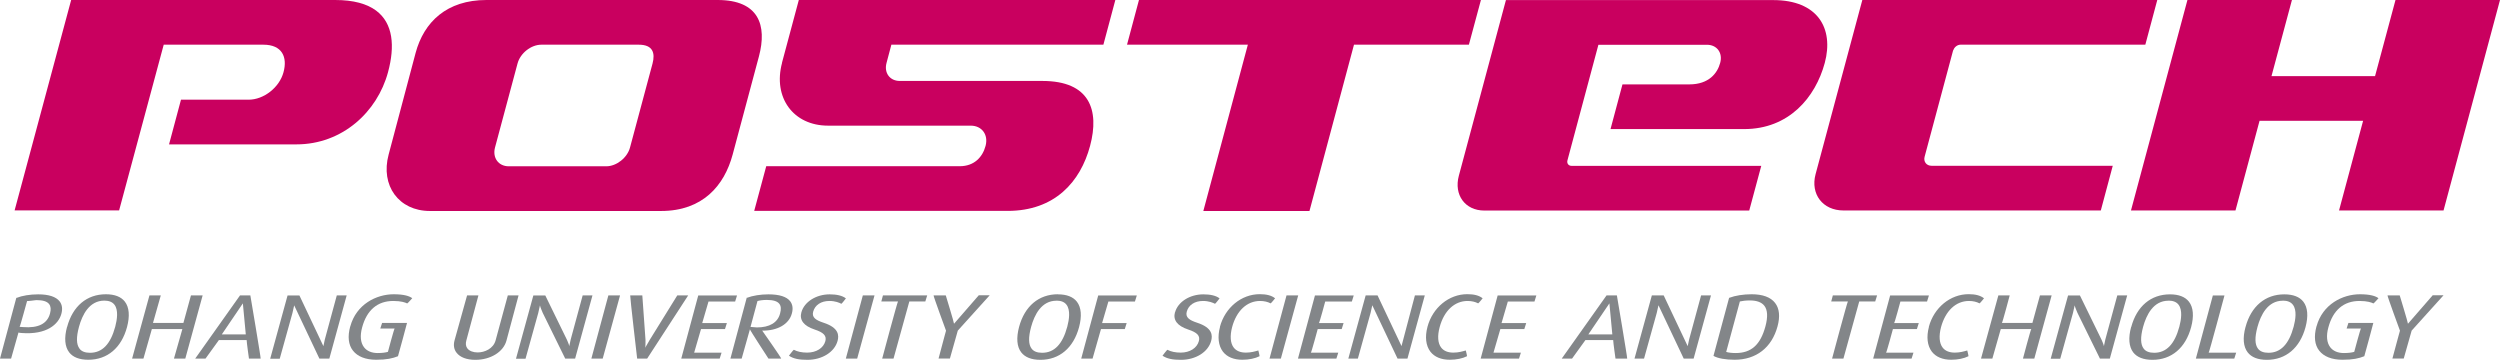
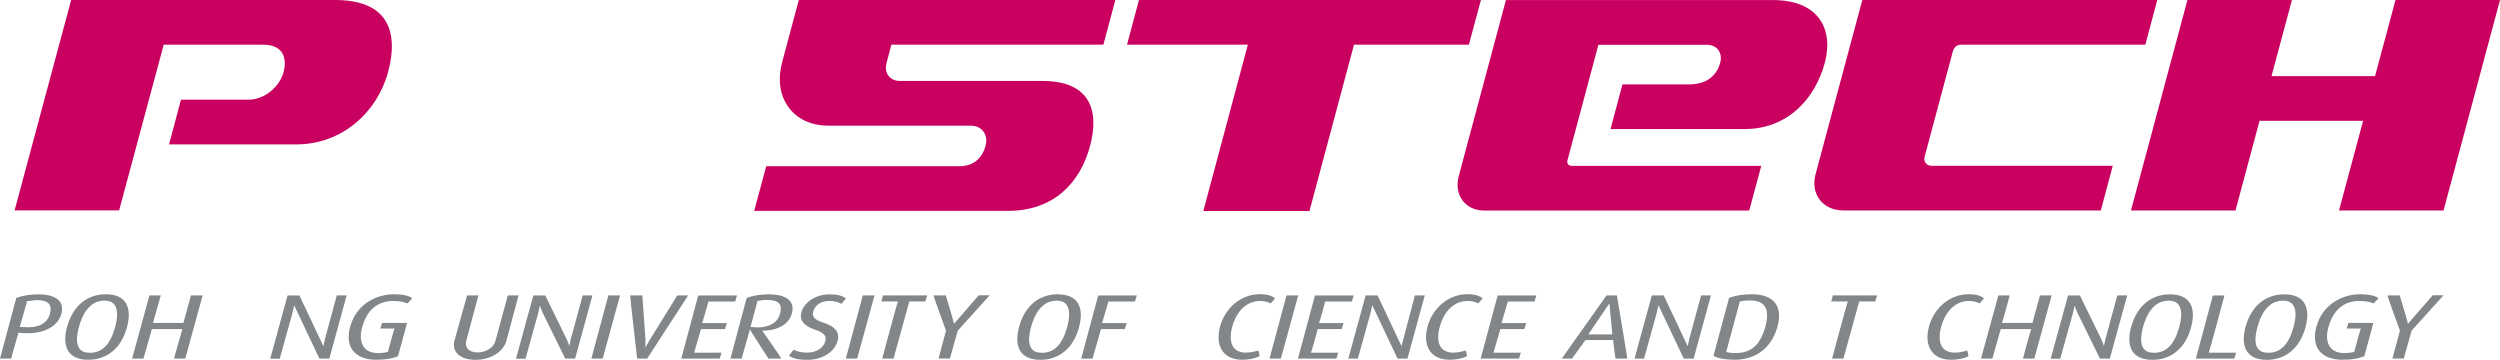
<svg xmlns="http://www.w3.org/2000/svg" id="_레이어_1" data-name="레이어_1" viewBox="0 0 290.9 41.87">
  <defs>
    <style>
      .cls-1 {
        fill: #838689;
      }

      .cls-2 {
        fill: #c9005f;
      }
    </style>
  </defs>
  <g>
    <path class="cls-2" d="M196.57,9.82h-7.78l-1.39,5.2h15.55c5.2,0,8.29-3.67,9.38-7.7,1.08-4.04-.83-7.31-6-7.31h-31.1l-5.48,20.44c-.6,2.23.73,4.05,2.96,4.05h30.83l1.4-5.2h-22.07c-.36,0-.58-.29-.48-.65l3.6-13.44h12.63c1.17,0,1.86.95,1.54,2.11-.31,1.17-1.29,2.5-3.59,2.5Z" />
    <path class="cls-2" d="M227.29,5.85c.1-.36.46-.64.82-.65h21.52l1.39-5.2h-34.32l-5.44,20.27c-.62,2.32.84,4.22,3.24,4.22h29.95l1.39-5.2h-21.08c-.6,0-.97-.48-.81-1.06l3.32-12.39Z" />
    <polygon class="cls-2" points="278.74 0 276.36 8.86 264.31 8.86 266.69 0 254.53 0 247.96 24.49 260.12 24.49 262.92 14.06 274.97 14.06 272.17 24.49 284.33 24.49 290.9 0 278.74 0" />
    <path class="cls-2" d="M43.76,1.23c-1.05-.78-2.61-1.23-4.76-1.23H8.28L1.7,24.48h12.16s5.19-19.28,5.19-19.28h11.6c2.17,0,2.82,1.43,2.34,3.2-.47,1.77-2.29,3.2-4.06,3.2h-7.87l-1.39,5.2h14.82c5.33,0,9.41-3.76,10.66-8.4.82-3.03.6-5.69-1.39-7.17Z" />
-     <path class="cls-2" d="M83.51,0h-26.91c-4.61,0-7.27,2.55-8.24,6.16l-3.14,11.83c-.97,3.61,1.19,6.56,4.8,6.56h26.91c4.83,0,7.35-2.95,8.32-6.56l3.06-11.43c.96-3.61,0-6.56-4.81-6.56ZM75.93,7.39l-2.62,9.77c-.32,1.2-1.57,2.19-2.77,2.19h-11.34c-1.2,0-1.92-.99-1.6-2.19l2.62-9.77c.32-1.2,1.57-2.19,2.77-2.19h11.34c1.65,0,1.92.98,1.6,2.19Z" />
    <polygon class="cls-2" points="172.32 0 132.53 0 131.14 5.2 145.2 5.2 140.02 24.55 152.37 24.55 157.55 5.2 170.92 5.2 172.32 0" />
    <path class="cls-2" d="M91,7.31c-1.08,4.04,1.31,7.31,5.35,7.31h16.6c1.31,0,2.08,1.06,1.73,2.36-.35,1.31-1.33,2.36-3,2.36h-22.52l-1.4,5.2h29.49c5.48,0,8.47-3.38,9.59-7.56,1.12-4.18-.04-7.56-5.54-7.56h-16.6c-1.16,0-1.86-.94-1.54-2.11l.56-2.11h24.67l1.39-5.2h-36.83l-1.96,7.31Z" />
  </g>
  <g>
    <path class="cls-1" d="M1.92,34.65h-.02s-1.9,7.08-1.9,7.08h1.29s.85-3.01.86-3.04c0,.03.38.06.38.06,2.89.22,4.28-1.01,4.61-2.23.16-.58.09-1.07-.2-1.45-.42-.54-1.26-.82-2.5-.82-.94,0-1.86.15-2.51.41ZM4.22,34.92c.77,0,1.26.15,1.5.47.19.25.23.61.1,1.09-.32,1.19-1.37,1.72-3.13,1.58h0s-.4-.03-.41-.03c.06,0,.86-3,.87-3,0,.03,1.08-.11,1.08-.11Z" />
    <path class="cls-1" d="M7.8,38.04c-.35,1.28-.26,2.3.25,2.96.44.57,1.19.86,2.23.86,2.21,0,3.85-1.38,4.5-3.8.34-1.28.26-2.3-.25-2.96-.44-.57-1.19-.86-2.21-.86-2.22,0-3.86,1.38-4.51,3.8ZM9.25,40.56c-.37-.48-.39-1.31-.06-2.53h0c.38-1.39,1.19-3.05,2.95-3.05.54,0,.94.16,1.18.48.47.61.31,1.72.09,2.55-.55,2.04-1.51,3.04-2.94,3.04-.57,0-.98-.16-1.22-.48Z" />
    <path class="cls-1" d="M22.22,34.37l-.88,3.21h-3.54l.91-3.21h-1.32s-2.02,7.36-2.02,7.36h1.32s.98-3.44.98-3.44h3.55l-.98,3.44h1.32s2.02-7.36,2.02-7.36h-1.35Z" />
-     <path class="cls-1" d="M27.93,34.37l-5.22,7.36h1.2s1.56-2.16,1.56-2.16h3.23s0-.02,0,0c0,.26.27,2.16.27,2.16h1.36c.04-.05-1.2-7.36-1.2-7.36h-1.21ZM28.26,35.3l.34,3.61s-2.79,0-2.79,0l2.45-3.61Z" />
    <path class="cls-1" d="M37.17,41.73h1.15s2.02-7.36,2.02-7.36h-1.15l-1.39,5.12s-.16.74-.17.79l-2.79-5.9h-1.38s-2.02,7.36-2.02,7.36h1.11s1.48-5.32,1.48-5.32c0,0,.19-.84.2-.89l2.94,6.21Z" />
    <path class="cls-1" d="M40.75,37.99c-.32,1.16-.21,2.14.32,2.81.54.69,1.47,1.06,2.7,1.06s1.91-.16,2.54-.41c.03-.03,1.05-3.87,1.05-3.87h-2.9s-.21.65-.21.65h1.67c-.06,0-.78,2.71-.78,2.71-.26.08-.67.14-1.19.14-.7,0-1.25-.23-1.59-.67-.41-.53-.49-1.34-.22-2.32.54-2.01,1.79-3.07,3.62-3.07.93,0,1.41.18,1.62.29.05,0,.59-.61.59-.61-.33-.25-.96-.46-2.16-.46-2.01,0-4.35,1.16-5.05,3.74Z" />
    <path class="cls-1" d="M59.09,34.37l-1.42,5.23c-.26.97-1.27,1.41-2.09,1.41-.53,0-.96-.17-1.19-.46-.19-.24-.23-.56-.13-.92l1.41-5.26h-1.32s-1.46,5.24-1.46,5.24c-.15.55-.07,1.05.24,1.44.41.53,1.18.82,2.18.82,1.78,0,3.26-.92,3.62-2.23l1.41-5.27h-1.24Z" />
    <path class="cls-1" d="M67.8,34.37l-1.39,5.12s-.16.74-.17.79c0-.13-.28-.76-.28-.76l-2.51-5.14h-1.39s-2.02,7.36-2.02,7.36h1.11s1.48-5.32,1.48-5.32c0,0,.19-.84.2-.89,0,.13.32.87.32.87l2.62,5.33h1.15s2.02-7.36,2.02-7.36h-1.15Z" />
    <path class="cls-1" d="M70.79,34.37l-1.98,7.36h1.32s2.02-7.36,2.02-7.36h-1.35Z" />
    <path class="cls-1" d="M78.81,34.37l-3.19,5.15s-.54.93-.55.95c.05-.02.04-.93.04-.93,0,0-.37-5.17-.37-5.17h-1.41c-.04.05.81,7.36.81,7.36h1.16s4.78-7.36,4.78-7.36h-1.27Z" />
    <path class="cls-1" d="M81.25,34.37l-1.98,7.36h4.47s.22-.69.22-.69h-3.19l.8-2.75h2.79s.22-.7.22-.7h-2.87l.73-2.5h3.1s.22-.71.22-.71h-4.5Z" />
    <path class="cls-1" d="M86.91,34.64h-.02s-1.9,7.09-1.9,7.09h1.31s.96-3.4.96-3.41c0,.1,2.16,3.41,2.16,3.41h1.48c.04-.07-2.21-3.26-2.21-3.26,1.78.03,3.12-.75,3.45-1.99.16-.57.09-1.05-.19-1.42-.41-.54-1.27-.81-2.54-.81-.91,0-1.84.15-2.49.4ZM88.14,35.03c.24-.07.62-.13,1.08-.13.75,0,1.23.15,1.46.45.2.25.23.62.09,1.13-.28,1.06-1.22,1.62-2.7,1.62,0,0-.66-.05-.74-.06.03-.1.81-3.01.81-3.01Z" />
    <path class="cls-1" d="M93.25,36.33h0c-.25.91.27,1.59,1.53,2.01,1.07.35,1.42.73,1.26,1.35-.22.81-1.05,1.34-2.12,1.34-.62,0-1.14-.11-1.55-.33-.06.01-.57.69-.57.69.52.35,1.17.48,2.15.48,1.72,0,3.16-.91,3.51-2.2.17-.63.18-1.53-1.64-2.12-.88-.29-1.38-.61-1.2-1.28.21-.78.92-1.25,1.89-1.25.69,0,1.17.21,1.39.33.06-.01.53-.63.53-.63-.43-.33-1.09-.47-1.89-.47-1.58,0-2.96.88-3.29,2.09Z" />
    <path class="cls-1" d="M100.4,34.37l-1.98,7.36h1.32s2.02-7.36,2.02-7.36h-1.35Z" />
    <path class="cls-1" d="M102.74,34.37l-.19.71h1.94c-.06,0-1.84,6.65-1.84,6.65h1.32s1.84-6.65,1.84-6.65h1.86s.22-.71.22-.71h-5.15Z" />
    <path class="cls-1" d="M113.88,34.37s-2.87,3.3-2.87,3.3c0,0,0,0,0,0,0-.15-.96-3.3-.96-3.3h-1.42c-.04.06,1.45,4.11,1.45,4.11,0-.03-.87,3.24-.87,3.24h1.32s.92-3.25.92-3.25c0,0,3.71-4.11,3.71-4.11h-1.27Z" />
    <path class="cls-1" d="M123.09,34.24c-2.21,0-3.86,1.38-4.51,3.8-.34,1.28-.26,2.3.25,2.96.44.57,1.19.87,2.23.87,2.21,0,3.85-1.38,4.5-3.8.34-1.28.26-2.3-.25-2.96-.44-.57-1.19-.86-2.21-.86ZM122.92,34.98c.54,0,.94.16,1.18.48.47.62.31,1.72.09,2.55-.55,2.04-1.51,3.04-2.93,3.04-.57,0-.98-.16-1.22-.48-.37-.48-.39-1.31-.06-2.53h0c.38-1.39,1.19-3.05,2.95-3.05Z" />
    <path class="cls-1" d="M127.79,34.37l-1.98,7.36h1.32l.98-3.44h2.77s.22-.7.22-.7h-2.86l.73-2.5h3.09s.22-.71.22-.71h-4.49Z" />
-     <path class="cls-1" d="M136.72,36.33h0c-.25.91.27,1.59,1.53,2.01,1.07.35,1.42.73,1.25,1.35-.22.81-1.05,1.34-2.11,1.34-.62,0-1.14-.11-1.55-.33-.06.01-.57.69-.57.69.52.35,1.17.48,2.15.48,1.72,0,3.16-.91,3.51-2.2.17-.63.18-1.53-1.64-2.12-.88-.29-1.38-.61-1.2-1.28.21-.78.92-1.25,1.89-1.25.69,0,1.17.21,1.4.33.06-.01.53-.63.53-.63-.42-.33-1.09-.47-1.89-.47-1.58,0-2.96.88-3.29,2.09Z" />
    <path class="cls-1" d="M141.96,38.04c-.31,1.16-.19,2.18.34,2.88.48.62,1.26.94,2.26.94.76,0,1.49-.15,2-.41.02-.05-.14-.67-.14-.67-.4.11-.83.25-1.45.25s-1.11-.19-1.41-.58c-.4-.51-.46-1.36-.19-2.39.51-1.9,1.73-3.04,3.25-3.04.47,0,.89.1,1.23.28.06-.01.52-.59.52-.59-.42-.34-1.02-.48-1.79-.48-2.13,0-4.03,1.56-4.63,3.8Z" />
    <path class="cls-1" d="M149.7,34.37l-1.98,7.36h1.32s2.02-7.36,2.02-7.36h-1.35Z" />
    <path class="cls-1" d="M153.01,34.37l-1.98,7.36h4.47s.22-.69.22-.69h-3.19c.06,0,.8-2.75.8-2.75h2.79s.22-.7.22-.7h-2.87c.06,0,.73-2.5.73-2.5h3.1s.22-.71.22-.71h-4.5Z" />
    <path class="cls-1" d="M160.3,34.37h-1.39s-2.02,7.36-2.02,7.36h1.11s1.48-5.32,1.48-5.32c0,0,.19-.84.2-.89l2.94,6.21h1.15s2.02-7.36,2.02-7.36h-1.15l-1.56,5.9-2.79-5.9Z" />
    <path class="cls-1" d="M166.1,38.04h0c-.31,1.16-.19,2.18.34,2.88.48.62,1.26.94,2.26.94.76,0,1.49-.15,2-.41.02-.05-.14-.67-.14-.67-.4.11-.83.25-1.45.25s-1.11-.19-1.41-.58c-.4-.51-.46-1.36-.18-2.39.51-1.9,1.73-3.04,3.25-3.04.47,0,.89.1,1.23.28.06-.01.52-.59.52-.59-.42-.34-1.02-.48-1.79-.48-2.13,0-4.03,1.56-4.63,3.8Z" />
    <path class="cls-1" d="M174.27,34.37l-1.98,7.36h4.46l.22-.69h-3.19l.8-2.75h2.79s.22-.7.22-.7h-2.87l.73-2.5h3.1s.22-.71.22-.71h-4.5Z" />
    <path class="cls-1" d="M186.94,34.37l-5.22,7.36h1.2s1.56-2.16,1.56-2.16h3.23s0-.02,0,0c0,.26.27,2.16.27,2.16h1.36c.04-.05-1.2-7.36-1.2-7.36h-1.21ZM187.27,35.3l.34,3.61s-2.79,0-2.79,0l2.45-3.61Z" />
    <path class="cls-1" d="M193.6,34.37h-1.39s-2.02,7.36-2.02,7.36h1.11s1.48-5.32,1.48-5.32c0,0,.19-.84.2-.89l2.94,6.21h1.15s2.02-7.36,2.02-7.36h-1.15l-1.39,5.12s-.16.74-.17.79l-2.79-5.9Z" />
    <path class="cls-1" d="M201.22,34.65h-.02s-1.82,6.76-1.82,6.76c.51.3,1.44.45,2.46.45,2.51,0,4.32-1.41,4.99-3.87.32-1.17.22-2.09-.28-2.74-.52-.67-1.44-1.01-2.73-1.01-.96,0-1.91.15-2.59.41ZM202.44,35.08c.33-.07.67-.12,1.18-.12.8,0,1.36.21,1.68.62.38.49.42,1.29.13,2.38-.58,2.16-1.65,3.12-3.47,3.12-.45,0-.84-.05-1.1-.13.03-.09,1.59-5.87,1.59-5.87Z" />
    <path class="cls-1" d="M213.27,34.37l-.19.71h1.94c-.06,0-1.84,6.65-1.84,6.65h1.32s1.84-6.65,1.84-6.65h1.86s.22-.71.22-.71h-5.15Z" />
-     <path class="cls-1" d="M219.94,34.37l-1.98,7.36h4.47s.22-.69.22-.69h-3.19c.06,0,.8-2.75.8-2.75h2.79s.22-.7.22-.7h-2.87c.06,0,.73-2.5.73-2.5h3.1s.22-.71.22-.71h-4.5Z" />
    <path class="cls-1" d="M224.45,38.04h0c-.31,1.16-.19,2.18.34,2.88.48.62,1.26.94,2.26.94.76,0,1.49-.15,2-.41.02-.05-.14-.67-.14-.67-.4.11-.83.25-1.45.25s-1.11-.19-1.41-.58c-.4-.51-.46-1.36-.19-2.39.52-1.9,1.73-3.04,3.25-3.04.47,0,.89.1,1.23.28.06-.01.52-.59.52-.59-.43-.34-1.02-.48-1.79-.48-2.13,0-4.03,1.56-4.63,3.8Z" />
    <path class="cls-1" d="M237.37,34.37l-.88,3.21h-3.55c.06,0,.91-3.21.91-3.21h-1.32s-2.02,7.36-2.02,7.36h1.32s.98-3.44.98-3.44h3.55c-.06,0-.97,3.44-.97,3.44h1.32s2.02-7.36,2.02-7.36h-1.35Z" />
    <path class="cls-1" d="M246.37,34.37l-1.39,5.12s-.16.74-.17.79c0-.13-.28-.76-.28-.76l-2.51-5.14h-1.38s-2.02,7.36-2.02,7.36h1.11s1.48-5.32,1.48-5.32c0,0,.19-.84.2-.89,0,.13.32.87.32.87l2.62,5.33h1.15s2.02-7.36,2.02-7.36h-1.14Z" />
    <path class="cls-1" d="M247.98,38.04c-.35,1.28-.26,2.3.24,2.96.44.57,1.2.87,2.24.87,2.21,0,3.85-1.38,4.5-3.8.34-1.28.26-2.3-.25-2.96-.44-.57-1.19-.86-2.21-.86-2.22,0-3.86,1.38-4.51,3.8ZM252.32,34.98c.54,0,.94.16,1.18.48.47.62.31,1.72.09,2.55-.55,2.04-1.51,3.04-2.93,3.04-.57,0-.98-.16-1.22-.48-.37-.48-.4-1.31-.07-2.53h0c.38-1.39,1.19-3.05,2.95-3.05Z" />
    <path class="cls-1" d="M257.49,34.37l-1.98,7.36h4.47s.22-.69.22-.69h-3.2c.06,0,1.84-6.66,1.84-6.66h-1.35Z" />
    <path class="cls-1" d="M261.29,38.04c-.35,1.28-.26,2.3.25,2.96.44.57,1.19.87,2.23.87,2.21,0,3.85-1.38,4.5-3.8.34-1.28.26-2.3-.25-2.96-.44-.57-1.19-.86-2.22-.86-2.21,0-3.86,1.38-4.51,3.8ZM265.62,34.98c.54,0,.94.16,1.18.48.48.62.31,1.72.09,2.55-.55,2.04-1.51,3.04-2.93,3.04-.57,0-.98-.16-1.22-.48-.37-.48-.39-1.31-.06-2.53h0c.38-1.39,1.19-3.05,2.95-3.05Z" />
    <path class="cls-1" d="M269.54,37.99c-.31,1.16-.21,2.14.32,2.81.54.69,1.47,1.06,2.71,1.06s1.91-.16,2.54-.41c.03-.03,1.05-3.87,1.05-3.87h-2.9s-.21.65-.21.65h1.67c-.06,0-.78,2.71-.78,2.71-.25.08-.67.14-1.2.14-.7,0-1.25-.23-1.59-.67-.41-.53-.49-1.34-.22-2.32.54-2.01,1.79-3.07,3.62-3.07.93,0,1.41.18,1.62.29.05,0,.59-.61.59-.61-.33-.25-.96-.46-2.16-.46-2.01,0-4.35,1.16-5.05,3.74Z" />
    <path class="cls-1" d="M283.06,34.37s-2.87,3.3-2.87,3.3c0,0,0,0,0,0,0-.15-.96-3.3-.96-3.3h-1.42c-.04.06,1.45,4.11,1.45,4.11,0-.03-.88,3.24-.88,3.24h1.32s.92-3.25.92-3.25c0,0,3.71-4.11,3.71-4.11h-1.27Z" />
  </g>
</svg>